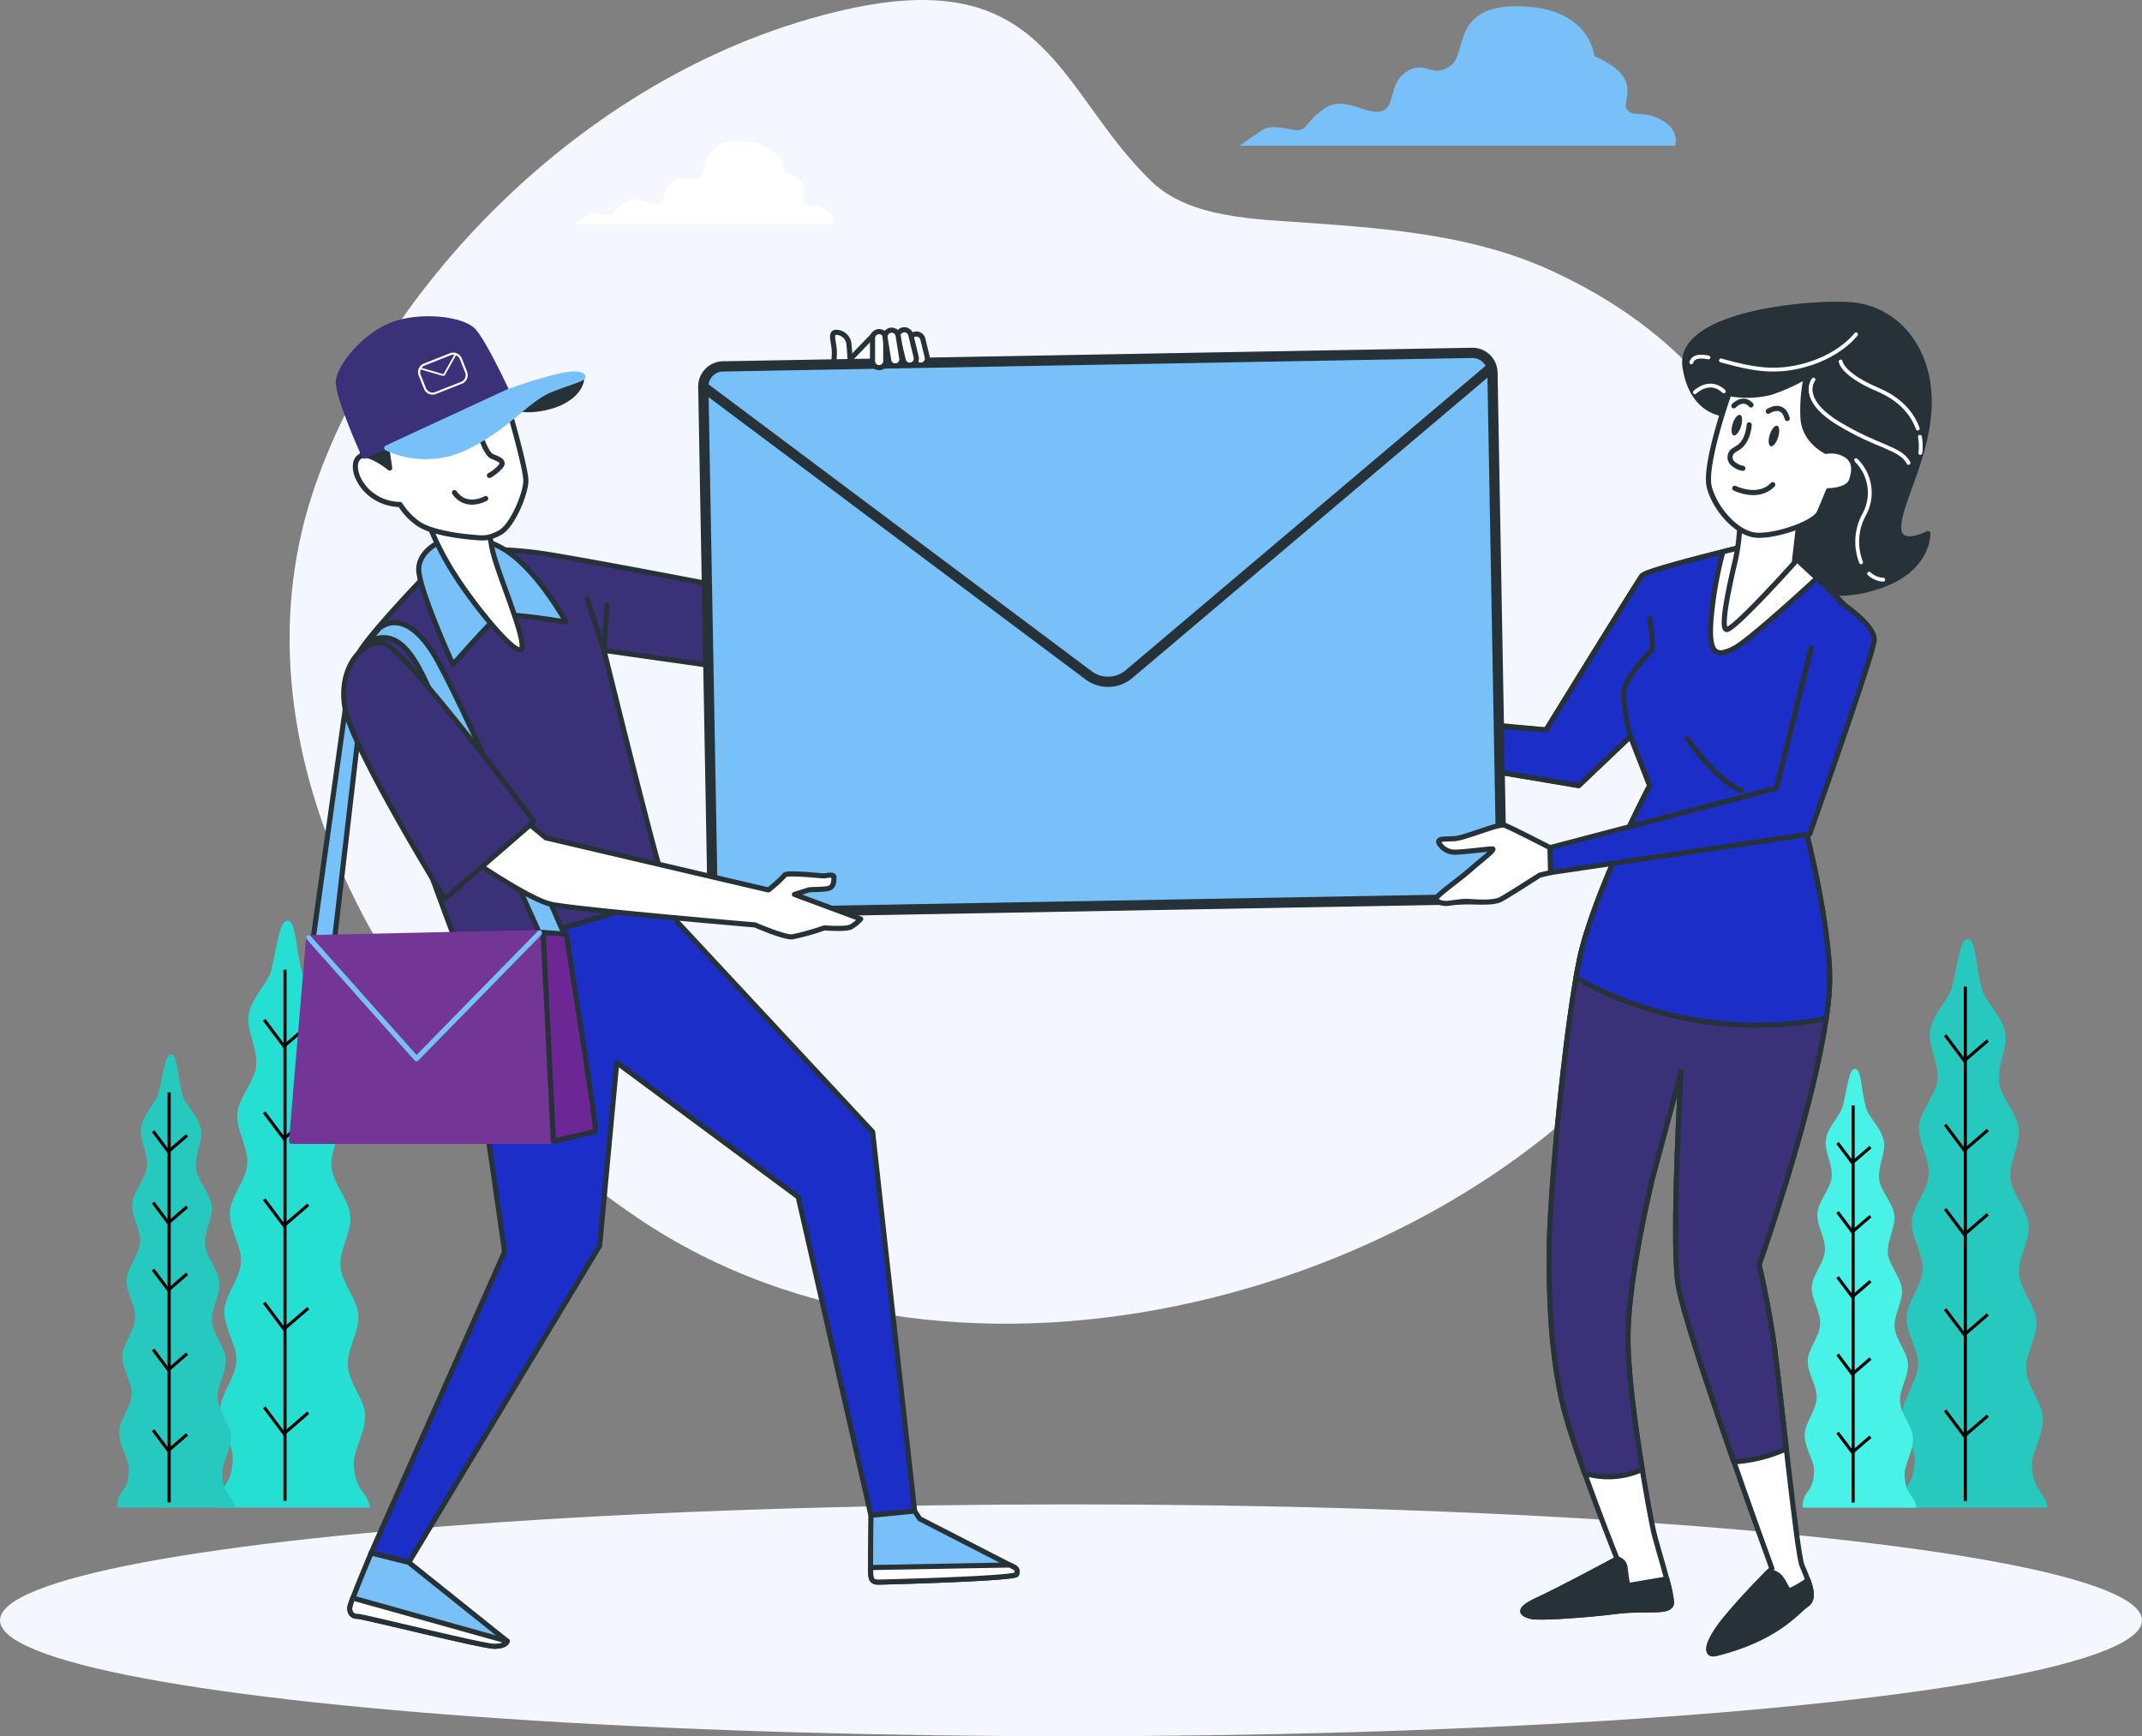
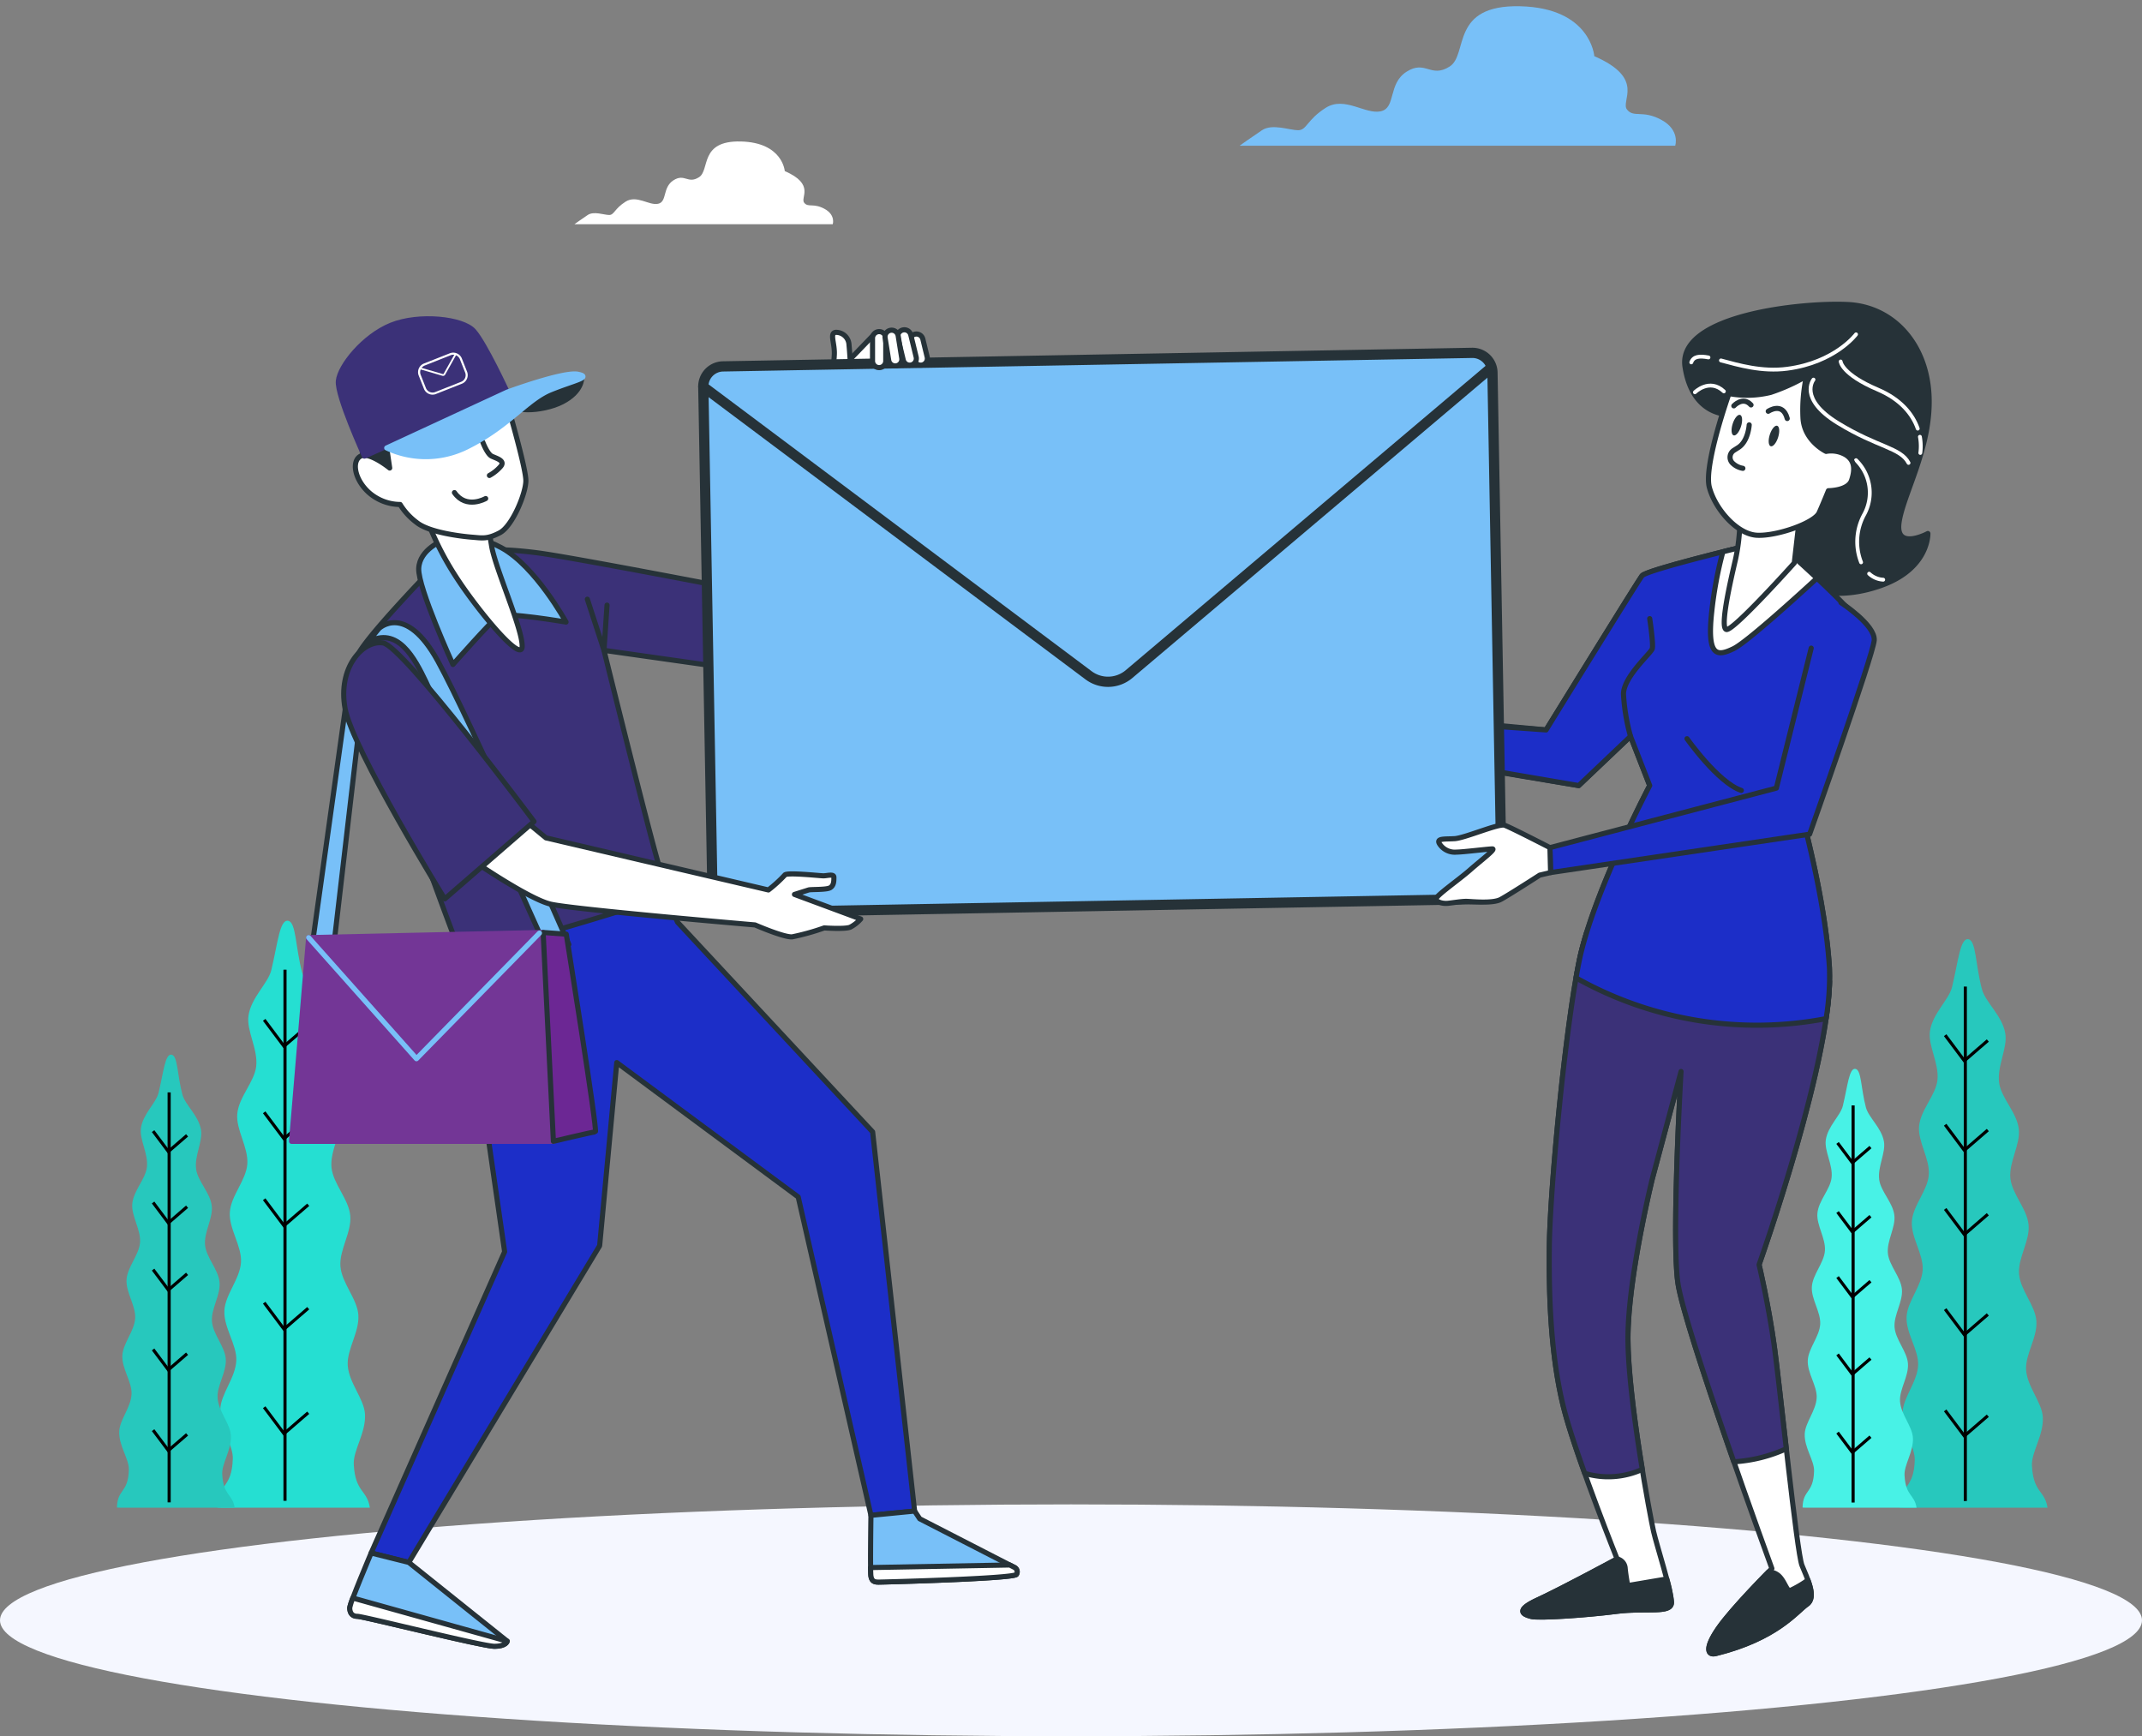
<svg xmlns="http://www.w3.org/2000/svg" width="418.614" height="339.29" viewBox="0 0 418.614 339.29">
  <rect x="0" y="0" width="418.614" height="339.29" fill="#808080" stroke="none" />
  <g id="mail-success" transform="translate(-36.851 -82.629)">
    <g id="Background_Simple">
      <g id="Group_4851" data-name="Group 4851">
-         <path id="Path_4216" data-name="Path 4216" d="M370.242,157.656c30.818,36.161,17.389,88.878-8.879,124.086-39.608,53.086-136.816,81.515-199.826,38.944C113.756,288.4,81.1,230.247,97.925,179.052c13.251-40.312,54.123-83.368,104.366-94.589,39.407-8.8,41.33,16,59.591,33.606,7.511,7.241,20.27,7.369,30.812,8.121,16.514,1.177,32.605,2.546,47.4,9.357C352.938,141.454,362.861,149,370.242,157.656Z" fill="#f5f7ff" />
-       </g>
+         </g>
    </g>
    <g id="Trees">
      <g id="Group_4854" data-name="Group 4854">
        <g id="Group_4852" data-name="Group 4852">
          <path id="Path_4218" data-name="Path 4218" d="M80.073,377.252h29.061c-.558-3.555-2.841-2.93-3.144-8.437-.153-2.774,2.414-6.207,2.192-9.851-.183-3-3.143-6.079-3.372-9.513-.207-3.1,2.319-6.537,2.073-9.877-.232-3.158-3.232-6.187-3.5-9.468-.259-3.2,2.214-6.675,1.923-9.911s-3.346-6.211-3.669-9.4c-.332-3.28,2.061-6.811,1.695-9.951-.389-3.332-3.533-6.21-3.959-9.28-.475-3.418,1.752-7.07,1.231-10.021-.639-3.616-4-6.232-4.712-8.9-1.319-4.97-1.155-9.76-2.712-10.072-1.663-.333-2.042,4.363-3.3,9.611-.633,2.636-3.924,5.308-4.465,8.926-.438,2.93,1.888,6.492,1.507,9.9-.341,3.048-3.406,5.979-3.7,9.293-.281,3.117,2.207,6.554,1.962,9.813-.238,3.167-3.211,6.189-3.417,9.406s2.359,6.588,2.184,9.765c-.179,3.255-3.1,6.33-3.248,9.464-.158,3.313,2.456,6.655,2.329,9.73-.141,3.406-3.021,6.527-3.126,9.5-.128,3.614,2.525,6.95,2.443,9.7-.178,5.973-2.912,4.736-3.01,9.542Z" fill="#25dfd2" />
          <line id="Line_72" data-name="Line 72" y2="103.786" transform="translate(92.548 272.124)" fill="none" stroke="#000" stroke-miterlimit="10" stroke-width="0.607" />
          <path id="Path_4220" data-name="Path 4220" d="M97.086,283l-4.732,4.086-3.871-5.161" fill="none" stroke="#000" stroke-miterlimit="10" stroke-width="0.607" />
          <path id="Path_4221" data-name="Path 4221" d="M97.086,301.069l-4.732,4.086-3.871-5.161" fill="none" stroke="#000" stroke-miterlimit="10" stroke-width="0.607" />
          <path id="Path_4222" data-name="Path 4222" d="M97.086,318.058l-4.732,4.086-3.871-5.161" fill="none" stroke="#000" stroke-miterlimit="10" stroke-width="0.607" />
          <path id="Path_4223" data-name="Path 4223" d="M97.086,338.274l-4.732,4.086L88.483,337.2" fill="none" stroke="#000" stroke-miterlimit="10" stroke-width="0.607" />
          <path id="Path_4224" data-name="Path 4224" d="M97.086,358.7l-4.732,4.086-3.871-5.161" fill="none" stroke="#000" stroke-miterlimit="10" stroke-width="0.607" />
        </g>
        <g id="Group_4853" data-name="Group 4853">
          <path id="Path_4225" data-name="Path 4225" d="M60.278,377.252H82.71c-.431-2.744-2.193-2.262-2.427-6.513-.118-2.141,1.864-4.791,1.692-7.6-.141-2.317-2.426-4.693-2.6-7.343-.16-2.392,1.79-5.046,1.6-7.624-.179-2.437-2.494-4.775-2.7-7.308-.2-2.471,1.709-5.153,1.485-7.65s-2.583-4.8-2.832-7.257c-.257-2.532,1.591-5.258,1.308-7.681-.3-2.572-2.727-4.794-3.056-7.163-.366-2.639,1.353-5.457.95-7.735-.493-2.791-3.09-4.811-3.637-6.869-1.018-3.836-.891-7.534-2.094-7.775-1.284-.257-1.576,3.368-2.55,7.419-.489,2.035-3.029,4.1-3.447,6.89-.338,2.261,1.458,5.011,1.163,7.639-.263,2.353-2.629,4.615-2.859,7.173-.217,2.406,1.7,5.059,1.515,7.575-.184,2.445-2.479,4.777-2.638,7.26s1.821,5.085,1.686,7.538c-.139,2.513-2.392,4.886-2.507,7.3-.122,2.557,1.9,5.137,1.8,7.51-.109,2.629-2.332,5.038-2.413,7.336-.1,2.79,1.949,5.365,1.886,7.488-.137,4.611-2.248,3.656-2.324,7.366Z" fill="#27c8bd" />
          <line id="Line_73" data-name="Line 73" y2="80.114" transform="translate(69.907 296.102)" fill="none" stroke="#000" stroke-miterlimit="10" stroke-width="0.607" />
          <path id="Path_4227" data-name="Path 4227" d="M73.41,304.5l-3.652,3.154-2.988-3.984" fill="none" stroke="#000" stroke-miterlimit="10" stroke-width="0.607" />
          <path id="Path_4228" data-name="Path 4228" d="M73.41,318.445,69.758,321.6l-2.988-3.984" fill="none" stroke="#000" stroke-miterlimit="10" stroke-width="0.607" />
          <path id="Path_4229" data-name="Path 4229" d="M73.41,331.56l-3.652,3.154L66.77,330.73" fill="none" stroke="#000" stroke-miterlimit="10" stroke-width="0.607" />
          <path id="Path_4230" data-name="Path 4230" d="M73.41,347.164l-3.652,3.154-2.988-3.984" fill="none" stroke="#000" stroke-miterlimit="10" stroke-width="0.607" />
          <path id="Path_4231" data-name="Path 4231" d="M73.41,362.935l-3.652,3.154-2.988-3.984" fill="none" stroke="#000" stroke-miterlimit="10" stroke-width="0.607" />
        </g>
      </g>
      <g id="Group_4857" data-name="Group 4857">
        <g id="Group_4855" data-name="Group 4855">
          <path id="Path_4232" data-name="Path 4232" d="M408.851,377.252H437c-.541-3.444-2.752-2.838-3.045-8.172-.148-2.687,2.339-6.012,2.124-9.542-.177-2.907-3.044-5.888-3.266-9.214-.2-3,2.246-6.332,2.008-9.567-.225-3.058-3.13-5.992-3.387-9.17-.251-3.1,2.145-6.466,1.863-9.6s-3.24-6.016-3.554-9.106c-.322-3.177,2-6.6,1.641-9.638-.376-3.228-3.422-6.015-3.835-8.988-.46-3.311,1.7-6.848,1.193-9.706-.619-3.5-3.878-6.036-4.564-8.619-1.278-4.814-1.118-9.454-2.627-9.756-1.611-.322-1.978,4.226-3.2,9.31-.613,2.553-3.8,5.141-4.325,8.645-.424,2.838,1.829,6.288,1.46,9.585-.331,2.952-3.3,5.791-3.588,9-.272,3.019,2.138,6.348,1.9,9.505-.231,3.068-3.111,5.995-3.31,9.111s2.285,6.381,2.116,9.459c-.174,3.153-3,6.132-3.146,9.166-.153,3.209,2.379,6.446,2.256,9.424-.136,3.3-2.926,6.322-3.028,9.2-.124,3.5,2.446,6.732,2.367,9.4-.172,5.786-2.82,4.587-2.916,9.243Z" fill="#27c8bd" />
          <line id="Line_74" data-name="Line 74" y2="100.527" transform="translate(420.935 275.425)" fill="none" stroke="#000" stroke-miterlimit="10" stroke-width="0.607" />
          <path id="Path_4234" data-name="Path 4234" d="M425.33,285.964l-4.582,3.957-3.75-5" fill="none" stroke="#000" stroke-miterlimit="10" stroke-width="0.607" />
          <path id="Path_4235" data-name="Path 4235" d="M425.33,303.461l-4.582,3.958-3.75-5" fill="none" stroke="#000" stroke-miterlimit="10" stroke-width="0.607" />
          <path id="Path_4236" data-name="Path 4236" d="M425.33,319.917l-4.582,3.958-3.75-5" fill="none" stroke="#000" stroke-miterlimit="10" stroke-width="0.607" />
          <path id="Path_4237" data-name="Path 4237" d="M425.33,339.5l-4.582,3.958-3.75-5" fill="none" stroke="#000" stroke-miterlimit="10" stroke-width="0.607" />
          <path id="Path_4238" data-name="Path 4238" d="M425.33,359.287l-4.582,3.958-3.75-5" fill="none" stroke="#000" stroke-miterlimit="10" stroke-width="0.607" />
        </g>
        <g id="Group_4856" data-name="Group 4856">
          <path id="Path_4239" data-name="Path 4239" d="M389.678,377.252h21.728c-.417-2.658-2.124-2.19-2.35-6.308-.114-2.074,1.8-4.641,1.639-7.365-.137-2.244-2.35-4.545-2.521-7.112-.155-2.317,1.734-4.888,1.55-7.385-.173-2.361-2.416-4.625-2.615-7.079-.194-2.394,1.656-4.991,1.438-7.41s-2.5-4.644-2.743-7.029c-.249-2.452,1.541-5.092,1.267-7.44-.29-2.491-2.641-4.643-2.96-6.938-.355-2.556,1.31-5.286.92-7.492-.477-2.7-2.993-4.659-3.523-6.653-.986-3.716-.863-7.3-2.028-7.53-1.244-.249-1.527,3.262-2.47,7.186-.473,1.971-2.934,3.969-3.338,6.674-.328,2.19,1.412,4.854,1.127,7.4-.255,2.279-2.546,4.47-2.769,6.948-.21,2.33,1.65,4.9,1.467,7.337-.178,2.368-2.4,4.627-2.555,7.033s1.764,4.926,1.633,7.3c-.134,2.434-2.317,4.733-2.429,7.076-.118,2.477,1.836,4.976,1.741,7.275-.105,2.546-2.258,4.88-2.337,7.106-.1,2.7,1.888,5.2,1.827,7.253-.133,4.466-2.177,3.541-2.251,7.134Z" fill="#48f2e6" />
          <line id="Line_75" data-name="Line 75" y2="77.598" transform="translate(399.005 298.651)" fill="none" stroke="#000" stroke-miterlimit="10" stroke-width="0.607" />
          <path id="Path_4241" data-name="Path 4241" d="M402.4,306.785l-3.537,3.055-2.894-3.859" fill="none" stroke="#000" stroke-miterlimit="10" stroke-width="0.607" />
          <path id="Path_4242" data-name="Path 4242" d="M402.4,320.292l-3.537,3.055-2.894-3.859" fill="none" stroke="#000" stroke-miterlimit="10" stroke-width="0.607" />
          <path id="Path_4243" data-name="Path 4243" d="M402.4,332.995l-3.537,3.055-2.894-3.86" fill="none" stroke="#000" stroke-miterlimit="10" stroke-width="0.607" />
          <path id="Path_4244" data-name="Path 4244" d="M402.4,348.109l-3.537,3.055-2.894-3.859" fill="none" stroke="#000" stroke-miterlimit="10" stroke-width="0.607" />
          <path id="Path_4245" data-name="Path 4245" d="M402.4,363.384l-3.537,3.056-2.894-3.86" fill="none" stroke="#000" stroke-miterlimit="10" stroke-width="0.607" />
        </g>
      </g>
    </g>
    <g id="Ground">
      <g id="Group_4858" data-name="Group 4858">
        <ellipse id="Ellipse_111" data-name="Ellipse 111" cx="209.307" cy="22.653" rx="209.307" ry="22.653" transform="translate(36.851 376.613)" fill="#f5f7ff" />
      </g>
    </g>
    <g id="Characters">
      <g id="Group_4876" data-name="Group 4876">
        <path id="XMLID_90_" d="M126.943,268.028l8.53,59.209-26.092,58.875,7.359,1.84,37.3-61.885,3.346-35.794,35.458,26.26,14.217,62.22,8.53-.836-8.2-74.1-38.135-40.978-2.676-6.188Z" fill="#1c2ec8" stroke="#263238" stroke-linecap="round" stroke-linejoin="round" stroke-miterlimit="10" stroke-width="1" />
        <path id="XMLID_89_" d="M202.664,163.266l-2.906-7.074,7.755-8.042,1.58.574,3.551,1.5,2.327,2.444L207.8,164.79Z" fill="#fff" stroke="#263238" stroke-linecap="round" stroke-linejoin="round" stroke-miterlimit="10" stroke-width="1" />
        <path id="XMLID_88_" d="M199.614,155.761s.144-1.436.287-3.734-1.005-4.309.287-4.452a2.534,2.534,0,0,1,2.585,2.441c.144,1.436.287,4.021.287,4.021a7.278,7.278,0,0,1,2.154,3.447c.574,2.154-2.585,4.883-2.585,4.883Z" fill="#fff" stroke="#263238" stroke-linecap="round" stroke-linejoin="round" stroke-miterlimit="10" stroke-width="1" />
        <path id="XMLID_87_" d="M178.882,197.894l4.36.378,19.565-34.862,5.136,1.524-18.813,46.12-9.248-2.16Z" fill="#fff" stroke="#263238" stroke-linecap="round" stroke-linejoin="round" stroke-miterlimit="10" stroke-width="1" />
        <g id="Group_4861" data-name="Group 4861">
          <g id="Group_4860" data-name="Group 4860">
            <g id="Group_4859" data-name="Group 4859">
              <path id="XMLID_86_" d="M122.317,192.705s-15.78,16.151-15.78,18.623,19.415,55.974,20.288,57.428,39.989-10.615,39.989-11.051a7.654,7.654,0,0,0-.727-4.508c-1.163-2.763-11.2-43.479-11.2-43.479l26.531,3.763-1.29-15.837s-31.495-6.1-38.184-6.975S126.244,189.36,122.317,192.705Z" fill="#3b3178" stroke="#263238" stroke-linecap="round" stroke-linejoin="round" stroke-miterlimit="10" stroke-width="1" />
              <path id="Path_4246" data-name="Path 4246" d="M151.637,199.725l3.253,9.993.594-8.839" fill="none" stroke="#263238" stroke-linecap="round" stroke-linejoin="round" stroke-miterlimit="10" stroke-width="1" />
            </g>
            <path id="XMLID_85_" d="M123.481,188.2s-4.653,1.745-4.8,5.526,6.689,18.758,6.689,18.758,7.562-8.579,8.87-9.452,13.233,1.163,13.233,1.163-5.962-10.906-12.651-14.541S123.481,188.2,123.481,188.2Z" fill="#78c0f8" stroke="#263238" stroke-linecap="round" stroke-linejoin="round" stroke-miterlimit="10" stroke-width="1" />
          </g>
          <path id="XMLID_84_" d="M120.282,184.125a57.74,57.74,0,0,0,5.671,11.2c3.926,6.107,12.8,17.013,12.942,13.669s-5.235-15.268-5.962-19.631-1.018-5.526-1.018-5.526S122.608,186.016,120.282,184.125Z" fill="#fff" stroke="#263238" stroke-linecap="round" stroke-linejoin="round" stroke-miterlimit="10" stroke-width="1" />
        </g>
        <path id="XMLID_83_" d="M110.886,205.474s5.185-5.185,11.541,6.356,25.59,55.362,25.59,55.362l-4.683.167s-21.074-47-23.249-51.515-5.52-11.039-11.374-7.694Z" fill="#78c0f8" stroke="#263238" stroke-linecap="round" stroke-linejoin="round" stroke-miterlimit="10" stroke-width="1" />
        <path id="XMLID_82_" d="M105.032,216.178l-7.025,50.178,4.181.167,5.855-50.345Z" fill="#78c0f8" stroke="#263238" stroke-linecap="round" stroke-linejoin="round" stroke-miterlimit="10" stroke-width="1" />
        <g id="Group_4863" data-name="Group 4863">
          <path id="XMLID_81_" d="M107.776,168.566s-.436,2.908.291,4.072,6.107,6.544,6.834,5.235,1.6-8.579.145-10.615S109.812,165.367,107.776,168.566Z" fill="#263238" stroke="#263238" stroke-linecap="round" stroke-linejoin="round" stroke-miterlimit="10" stroke-width="1" />
          <g id="Group_4862" data-name="Group 4862">
            <path id="XMLID_80_" d="M136.277,162.6s3.345,11.488,3.345,13.96-2.618,8.87-5.09,10.179-3.49,1.018-5.38.872-8.434-.872-10.906-2.908a12.648,12.648,0,0,1-3.2-3.49,9.333,9.333,0,0,1-6.253-2.472c-2.763-2.617-3.2-6.107-1.454-6.98s5.671,2.327,5.671,2.327l-.582-3.926,20.94-9.452A3.575,3.575,0,0,1,136.277,162.6Z" fill="#fff" stroke="#263238" stroke-linecap="round" stroke-linejoin="round" stroke-miterlimit="10" stroke-width="1" />
            <path id="XMLID_79_" d="M131.188,169s.872,2.327,1.745,2.763,2.763.873,1.745,2.036a8.033,8.033,0,0,1-2.181,1.745" fill="none" stroke="#263238" stroke-linecap="round" stroke-linejoin="round" stroke-miterlimit="10" stroke-width="1" />
            <path id="XMLID_78_" d="M131.769,180.053s-3.781,2.181-6.107-1.163" fill="none" stroke="#263238" stroke-linecap="round" stroke-linejoin="round" stroke-miterlimit="10" stroke-width="1" />
          </g>
        </g>
        <g id="Group_4864" data-name="Group 4864">
          <path id="XMLID_77_" d="M375.428,163.608s-7.684.9-9.266-9.266,23.051-12.656,31.865-12.2,15.367,7.684,15.819,17.853-5.2,19.435-5.876,24.859,5.65,2.034,5.65,2.034.226,6.554-8.588,9.944-17.4,1.582-19.209-3.39,2.034-12.43,3.39-14.915-3.164-6.328-3.842-10.848a14.131,14.131,0,0,1,.678-7.458S378.14,163.834,375.428,163.608Z" fill="#263238" stroke="#263238" stroke-linecap="round" stroke-linejoin="round" stroke-miterlimit="10" stroke-width="1" />
          <path id="Path_4247" data-name="Path 4247" d="M391.264,156.81s-3.008,3.715,4.777,8.493,12.208,4.777,13.8,7.785" fill="none" stroke="#fff" stroke-linecap="round" stroke-linejoin="round" stroke-miterlimit="10" stroke-width="0.75" />
          <path id="Path_4248" data-name="Path 4248" d="M412.061,167.987a10.061,10.061,0,0,1,.08,3.154" fill="none" stroke="#fff" stroke-linecap="round" stroke-linejoin="round" stroke-miterlimit="10" stroke-width="0.75" />
          <path id="Path_4249" data-name="Path 4249" d="M396.572,153.272s.177,2.477,7.254,5.485c4.466,1.9,6.819,4.783,7.813,7.631" fill="none" stroke="#fff" stroke-linecap="round" stroke-linejoin="round" stroke-miterlimit="10" stroke-width="0.75" />
          <path id="Path_4250" data-name="Path 4250" d="M402.142,194.742a4.382,4.382,0,0,0,2.745,1.169" fill="none" stroke="#fff" stroke-linecap="round" stroke-linejoin="round" stroke-miterlimit="10" stroke-width="0.75" />
          <path id="Path_4251" data-name="Path 4251" d="M399.58,172.557a8.867,8.867,0,0,1,1.592,10.616,11.057,11.057,0,0,0-.606,9.342" fill="none" stroke="#fff" stroke-linecap="round" stroke-linejoin="round" stroke-miterlimit="10" stroke-width="0.75" />
          <path id="Path_4252" data-name="Path 4252" d="M370.74,152.478c-1.754-.329-2.946-.217-3.361.97" fill="none" stroke="#fff" stroke-linecap="round" stroke-linejoin="round" stroke-miterlimit="10" stroke-width="0.75" />
          <path id="Path_4253" data-name="Path 4253" d="M399.58,147.964s-4.069,5.485-13.447,6.723c-4.937.652-9.531-.707-12.956-1.623" fill="none" stroke="#fff" stroke-linecap="round" stroke-linejoin="round" stroke-miterlimit="10" stroke-width="0.75" />
          <path id="Path_4254" data-name="Path 4254" d="M368.086,159.287s2.831-2.831,5.662-.177" fill="none" stroke="#fff" stroke-linecap="round" stroke-linejoin="round" stroke-miterlimit="10" stroke-width="0.75" />
        </g>
        <g id="Group_4865" data-name="Group 4865">
          <path id="XMLID_76_" d="M377.382,189.519s-18.75,4.5-19.625,5.625-18.75,30.125-18.75,30.125l-45.75-4.25-.375,6.375,52.5,8.75,10.125-9.625,3.75,9.625s-11,20.875-13.75,34.125-5.75,44.75-5.875,56.125.5,23.25,3.25,33,10,27.875,10,27.875-10.875,5.875-15.5,8-2.75,2.875-1.25,3.25,10.75-.25,16.625-1,10.75.5,10.75-1.75-2.875-11.125-3.5-13.875-5-25.875-5-37.75,4.75-31.125,4.75-31.125l5.625-21s-1.875,32.25-.625,41.25,18.375,55.875,18.375,55.875-7.75,7.75-10.5,11.75-1.961,5.235-.5,4.875c12-2.958,15.833-8.25,17.833-9.625s.042-5.125-.958-7.625-4.25-34.375-5.375-42.625-3-16.125-3-16.125,14.75-41.5,13.75-58-7.625-37.875-7.625-37.875,14.625-25.75,14.375-28.125-14.625-15.125-14.625-15.125Z" fill="#fff" stroke="#263238" stroke-linecap="round" stroke-linejoin="round" stroke-miterlimit="10" stroke-width="1" />
          <path id="XMLID_75_" d="M367.8,271.978c-10.573-3.32-17.063-5.677-20.851-7.17-.59,1.906-1.085,3.748-1.441,5.461-2.75,13.25-5.75,44.75-5.875,56.125s.5,23.25,3.25,33c.886,3.142,2.24,7.153,3.668,11.148a16.044,16.044,0,0,0,11.252-.772c-1.348-8.255-2.8-18.8-2.8-25.626,0-11.875,4.75-31.125,4.75-31.125l5.625-21s-1.875,32.25-.625,41.25c.686,4.938,6.151,21.279,10.944,35.022a29.021,29.021,0,0,0,10.249-2.55c-.935-8.178-1.828-16.254-2.318-19.847-1.125-8.25-3-16.125-3-16.125s13.311-37.453,13.784-55.344A63.665,63.665,0,0,1,367.8,271.978Z" fill="#3b3178" stroke="#263238" stroke-linecap="round" stroke-linejoin="round" stroke-miterlimit="10" stroke-width="1" />
          <path id="XMLID_74_" d="M352.757,397.519c5.875-.75,10.75.5,10.75-1.75a24.379,24.379,0,0,0-.924-4.581l-7.618,1.289s-.333-1.667-.5-3.333a1.987,1.987,0,0,0-1.583-1.875s-10.875,5.875-15.5,8-2.75,2.875-1.25,3.25S346.882,398.269,352.757,397.519Z" fill="#263238" stroke="#263238" stroke-linecap="round" stroke-linejoin="round" stroke-miterlimit="10" stroke-width="1" />
          <path id="XMLID_73_" d="M384.132,390.311a2.84,2.84,0,0,0-1.682-.477c-1.945,1.978-7.561,7.778-9.818,11.061-2.75,4-1.961,5.235-.5,4.875,12-2.958,15.833-8.25,17.833-9.625,1.309-.9.92-2.818.216-4.736a20.73,20.73,0,0,1-3.549,2.07C385.965,393.478,385.465,391.144,384.132,390.311Z" fill="#263238" stroke="#263238" stroke-linecap="round" stroke-linejoin="round" stroke-miterlimit="10" stroke-width="1" />
        </g>
        <g id="Group_4868" data-name="Group 4868">
          <g id="Group_4867" data-name="Group 4867">
            <path id="XMLID_72_" d="M305.375,222.875l-6.125-4.625-9-.5v2l4,1,.5,1.25L285,223l.25,3.75,9.75,4,10-1.5Z" fill="#fff" stroke="#263238" stroke-linecap="round" stroke-linejoin="round" stroke-miterlimit="10" stroke-width="1" />
            <g id="Group_4866" data-name="Group 4866">
              <path id="XMLID_71_" d="M386.507,190.644l-9.125-1.125s-18.75,4.5-19.625,5.625-18.75,30.125-18.75,30.125l-33.632-2.394L305,229.25l40.382,6.894,10.125-9.625,3.75,9.625s-11,20.875-13.75,34.125c-.216,1.04-.433,2.2-.651,3.451a72.091,72.091,0,0,0,48.869,7.967,50.5,50.5,0,0,0,.657-9.918c-1-16.5-7.625-37.875-7.625-37.875s14.625-25.75,14.375-28.125S386.507,190.644,386.507,190.644Z" fill="#1c2ec8" stroke="#263238" stroke-linecap="round" stroke-linejoin="round" stroke-miterlimit="10" stroke-width="1" />
              <path id="Path_4255" data-name="Path 4255" d="M366.544,226.981s6.068,8.6,10.619,10.113" fill="none" stroke="#263238" stroke-linecap="round" stroke-linejoin="round" stroke-miterlimit="10" stroke-width="1" />
            </g>
          </g>
          <path id="XMLID_70_" d="M375.632,209.394c2.578-1.237,12.8-10.549,16.309-13.774-2.932-2.757-5.434-4.976-5.434-4.976l-9.125-1.125s-1.575.378-3.828.941a76.59,76.59,0,0,0-2.172,11.684C370.382,211.144,372.507,210.894,375.632,209.394Z" fill="#fff" stroke="#263238" stroke-linecap="round" stroke-linejoin="round" stroke-miterlimit="10" stroke-width="1" />
        </g>
        <path id="XMLID_69_" d="M376.882,184.519a37.527,37.527,0,0,1-.875,7.5c-.875,3.75-3.125,13.375-1.75,13.625s13.25-13,13.25-13l1.25-10.875Z" fill="#fff" stroke="#263238" stroke-linecap="round" stroke-linejoin="round" stroke-miterlimit="10" stroke-width="1" />
        <path id="XMLID_68_" d="M359.257,203.519s.75,5,.5,5.875-5.625,5.5-5.625,8.875a38.4,38.4,0,0,0,1.375,8.25" fill="none" stroke="#263238" stroke-linecap="round" stroke-linejoin="round" stroke-miterlimit="10" stroke-width="1" />
        <g id="XMLID_65_">
          <path id="XMLID_67_" d="M326.466,258.318l-146.387,2.645a3.92,3.92,0,0,1-3.99-3.848L174.3,158.22a3.92,3.92,0,0,1,3.848-3.99l146.387-2.646a3.92,3.92,0,0,1,3.99,3.848l1.787,98.895A3.92,3.92,0,0,1,326.466,258.318Z" fill="#78c0f8" stroke="#263238" stroke-linecap="round" stroke-linejoin="round" stroke-miterlimit="10" stroke-width="2" />
          <path id="XMLID_66_" d="M174.3,158.22l75.286,56.373a6.357,6.357,0,0,0,7.915-.235l70.758-59.841" fill="#78c0f8" stroke="#263238" stroke-linecap="round" stroke-linejoin="round" stroke-miterlimit="10" stroke-width="2" />
        </g>
        <g id="Group_4869" data-name="Group 4869">
          <path id="XMLID_64_" d="M108.067,171.765l27.92-12.506s-4.362-9.452-6.544-11.924-10.761-3.344-16.141-1.163-10.034,8-10.324,10.906S108.067,171.765,108.067,171.765Z" fill="#3b3178" stroke="#3b3178" stroke-linecap="round" stroke-linejoin="round" stroke-miterlimit="10" stroke-width="1" />
          <path id="XMLID_63_" d="M150.528,156.5s.146,2.618-3.781,4.653-11.051,2.181-9.307-.291S149.8,155.915,150.528,156.5Z" fill="#263238" stroke="#263238" stroke-linecap="round" stroke-linejoin="round" stroke-miterlimit="10" stroke-width="1" />
          <path id="XMLID_62_" d="M112.429,170.165a17.973,17.973,0,0,0,15.559-.146c8.289-4.072,11.779-9.307,16.432-11.2s8.143-2.472,5.38-3.054-13.814,3.49-13.814,3.49Z" fill="#78c0f8" stroke="#78c0f8" stroke-linecap="round" stroke-linejoin="round" stroke-miterlimit="10" stroke-width="1" />
          <g id="XMLID_59_">
            <g id="XMLID_61_">
              <path id="Path_4256" data-name="Path 4256" d="M122.023,159.637A1.813,1.813,0,0,1,119.7,158.6l-1.02-2.581a1.813,1.813,0,0,1,1.02-2.352l5.06-2a1.813,1.813,0,0,1,2.352,1.02l1.02,2.581a1.813,1.813,0,0,1-1.02,2.352l-5.06,2Zm2.915-7.592-.024.009-5.06,2a1.4,1.4,0,0,0-.788,1.819l1.02,2.581a1.4,1.4,0,0,0,1.819.789l5.06-2h0a1.4,1.4,0,0,0,.789-1.82l-1.02-2.581a1.4,1.4,0,0,0-1.8-.8Z" fill="#fff" />
            </g>
            <g id="XMLID_60_">
              <path id="Path_4257" data-name="Path 4257" d="M123.605,156.052a.479.479,0,0,1-.3.011l-4.283-1.252a.173.173,0,1,1,.1-.333l4.283,1.252a.129.129,0,0,0,.148-.06l2.148-3.836a.173.173,0,0,1,.3.17l-2.148,3.836A.473.473,0,0,1,123.605,156.052Z" fill="#fff" />
            </g>
          </g>
        </g>
        <g id="Group_4870" data-name="Group 4870">
          <path id="XMLID_58_" d="M208.662,154.469h0a1.292,1.292,0,0,1-1.292-1.292v-4.452a1.293,1.293,0,0,1,1.292-1.293h0a1.293,1.293,0,0,1,1.293,1.293v4.452A1.293,1.293,0,0,1,208.662,154.469Z" fill="#fff" stroke="#263238" stroke-linecap="round" stroke-linejoin="round" stroke-miterlimit="10" stroke-width="1" />
          <path id="XMLID_57_" d="M217.1,153.95h0a1.291,1.291,0,0,1-1.561-.951l-.85-3.5a1.291,1.291,0,0,1,.951-1.561h0a1.291,1.291,0,0,1,1.561.951l.85,3.5A1.293,1.293,0,0,1,217.1,153.95Z" fill="#fff" stroke="#263238" stroke-linecap="round" stroke-linejoin="round" stroke-miterlimit="10" stroke-width="1" />
          <path id="XMLID_56_" d="M214.945,153.95h0a1.291,1.291,0,0,1-1.561-.951l-1.051-4.326a1.292,1.292,0,0,1,.951-1.561h0a1.291,1.291,0,0,1,1.561.951l1.051,4.326A1.291,1.291,0,0,1,214.945,153.95Z" fill="#fff" stroke="#263238" stroke-linecap="round" stroke-linejoin="round" stroke-miterlimit="10" stroke-width="1" />
          <path id="XMLID_55_" d="M212.014,154.122h0a1.293,1.293,0,0,1-1.481-1.072l-.705-4.4a1.293,1.293,0,0,1,1.071-1.481h0a1.293,1.293,0,0,1,1.481,1.072l.705,4.4A1.292,1.292,0,0,1,212.014,154.122Z" fill="#fff" stroke="#263238" stroke-linecap="round" stroke-linejoin="round" stroke-miterlimit="10" stroke-width="1" />
        </g>
        <path id="XMLID_54_" d="M390.816,209.283l-6.809,27.361-44.25,11.625.125,4.875,50.625-7.5s12.375-34.875,12.625-37.875-6.5-7.375-6.5-7.375" fill="#1c2ec8" stroke="#263238" stroke-linecap="round" stroke-linejoin="round" stroke-miterlimit="10" stroke-width="1" />
        <path id="XMLID_53_" d="M339.757,248.269s-7.75-4-8.875-4.375-7.75,2.5-9.75,2.625-3.75-.125-2.875,1.125a3.543,3.543,0,0,0,3.25,1.5c1.25,0,6.25-.625,7-.625s-2.25,2.25-4.375,4.125-6.625,5-6.625,5.625,1.25,1,2.375.875,2.625-.375,3.5-.375,5.125.5,6.75-.375,7.625-4.75,7.625-4.75l2.125-.5Z" fill="#fff" stroke="#263238" stroke-linecap="round" stroke-linejoin="round" stroke-miterlimit="10" stroke-width="1" />
        <g id="Group_4871" data-name="Group 4871">
          <path id="XMLID_52_" d="M374.75,159.54s-4.972,14.012-3.842,18.305,5.424,9.153,9.266,9.379,11.3-2.373,12.2-4.407,1.808-4.294,1.808-4.294,3.842,0,4.52-2.034.678-3.842-1.13-4.972a5.634,5.634,0,0,0-3.842-.678s-4.294-2.034-4.52-6.554a30.87,30.87,0,0,1,.678-8.136,37.3,37.3,0,0,1-7.006,3.164A19.261,19.261,0,0,1,374.75,159.54Z" fill="#fff" stroke="#263238" stroke-linecap="round" stroke-linejoin="round" stroke-miterlimit="10" stroke-width="1" />
          <path id="Path_4258" data-name="Path 4258" d="M377.1,165.966c-.35,1.106-1,1.887-1.449,1.745s-.532-1.154-.183-2.26,1-1.887,1.449-1.745S377.449,164.86,377.1,165.966Z" fill="#263238" />
          <path id="Path_4259" data-name="Path 4259" d="M384.353,168.089c-.35,1.106-1,1.887-1.449,1.745s-.532-1.154-.183-2.26,1-1.887,1.449-1.745S384.7,166.983,384.353,168.089Z" fill="#263238" />
          <path id="Path_4260" data-name="Path 4260" d="M378.7,165.657s-.177,3.185-2.123,4.423l-.882.562a1.6,1.6,0,0,0-.155,2.581,3.755,3.755,0,0,0,1.921.926" fill="none" stroke="#263238" stroke-linecap="round" stroke-linejoin="round" stroke-miterlimit="10" stroke-width="1" />
-           <path id="Path_4261" data-name="Path 4261" d="M375.871,178.042s4.6,2.3,7.431-.708" fill="none" stroke="#263238" stroke-linecap="round" stroke-linejoin="round" stroke-miterlimit="10" stroke-width="1" />
          <path id="Path_4262" data-name="Path 4262" d="M375.694,161.941s1.769-1.946,3.362-.177" fill="none" stroke="#263238" stroke-linecap="round" stroke-linejoin="round" stroke-miterlimit="10" stroke-width="1" />
          <path id="Path_4263" data-name="Path 4263" d="M382.418,163s2.831-1.946,3.715,1.415" fill="none" stroke="#263238" stroke-linecap="round" stroke-linejoin="round" stroke-miterlimit="10" stroke-width="1" />
        </g>
        <g id="Group_4872" data-name="Group 4872">
          <path id="XMLID_51_" d="M116.74,387.952l19.235,15.388s-.167,1-2.509,1-25.59-5.854-26.761-5.854-1.5-.836-1.5-1.673,4.181-10.7,4.181-10.7Z" fill="#78c0f8" stroke="#263238" stroke-linecap="round" stroke-linejoin="round" stroke-miterlimit="10" stroke-width="1" />
          <path id="Path_4264" data-name="Path 4264" d="M105.2,396.816c0,.836.335,1.673,1.5,1.673s24.42,5.854,26.761,5.854,2.509-1,2.509-1l-30.165-8.433A10.792,10.792,0,0,0,105.2,396.816Z" fill="#fff" stroke="#263238" stroke-linecap="round" stroke-linejoin="round" stroke-miterlimit="10" stroke-width="1" />
        </g>
        <g id="Group_4873" data-name="Group 4873">
          <path id="XMLID_50_" d="M207.059,378.753s-.167,10.872,0,11.875.669,1.171,1.505,1.171,26.427-.669,26.928-1.505a.955.955,0,0,0-.334-1.338l-18.566-9.534-1-1.505Z" fill="#78c0f8" stroke="#263238" stroke-linecap="round" stroke-linejoin="round" stroke-miterlimit="10" stroke-width="1" />
          <path id="Path_4265" data-name="Path 4265" d="M207.059,390.628c.167,1,.669,1.171,1.505,1.171s26.427-.669,26.928-1.505a.955.955,0,0,0-.334-1.338l-.966-.5-27.2.5C207.005,389.808,207.025,390.424,207.059,390.628Z" fill="#fff" stroke="#263238" stroke-linecap="round" stroke-linejoin="round" stroke-miterlimit="10" stroke-width="1" />
        </g>
        <g id="Group_4874" data-name="Group 4874">
          <path id="XMLID_49_" d="M97.171,265.854l45.828-1,2.008,40.811H93.826Z" fill="#733696" stroke="#733696" stroke-linecap="round" stroke-linejoin="round" stroke-miterlimit="10" stroke-width="1" />
          <path id="XMLID_3_" d="M143,264.85l4.516.335s6.189,38.636,5.687,38.636-8.2,1.84-8.2,1.84Z" fill="#6c2794" stroke="#263238" stroke-linecap="round" stroke-linejoin="round" stroke-miterlimit="10" stroke-width="1" />
          <path id="Path_4266" data-name="Path 4266" d="M97.171,265.854l21.067,23.666,24.038-24.547" fill="none" stroke="#78c0f8" stroke-linecap="round" stroke-linejoin="round" stroke-miterlimit="10" stroke-width="1" />
        </g>
        <g id="Group_4875" data-name="Group 4875">
          <path id="XMLID_2_" d="M138.6,242.291l4.944,4.072,43.479,10.179a26.354,26.354,0,0,0,3.2-2.908c.291-.582,6.834.145,7.562.145s2.036-.436,2.036.291,0,1.6-.727,2.036-3.781.291-4.217.436-2.763.872-2.763.872l12.942,4.8a7.143,7.143,0,0,1-2.036,1.6c-1.018.436-5.089.145-5.089.145a46.819,46.819,0,0,1-6.253,1.745c-1.6.145-7.271-2.327-7.271-2.327s-35.772-3.054-39.989-4.072-14.832-8.289-14.832-8.289Z" fill="#fff" stroke="#263238" stroke-linecap="round" stroke-linejoin="round" stroke-miterlimit="10" stroke-width="1" />
          <path id="XMLID_1_" d="M111.7,208.264c-3.926-.582-8.87,4.8-7.416,12.8s19.485,37.226,19.485,37.226l17.45-15.123S115.628,208.846,111.7,208.264Z" fill="#3b3178" stroke="#263238" stroke-linecap="round" stroke-linejoin="round" stroke-miterlimit="10" stroke-width="1" />
        </g>
      </g>
    </g>
    <g id="Clouds">
      <g id="Group_4877" data-name="Group 4877">
        <path id="Path_4267" data-name="Path 4267" d="M361.552,106.059c-3.7-2.019-5.384-.336-6.73-2.019s3.7-6.057-6.393-10.431c0,0-.673-9.422-14.469-9.758s-10.1,9.422-13.8,11.777-4.711-1.346-8.412,1.009-2.019,7.066-5.047,7.739-7.066-3.028-10.768-.673-3.7,4.374-5.384,4.374-5.047-1.346-7.066,0-4.374,3.028-4.374,3.028h85.131S365.253,108.078,361.552,106.059Z" fill="#78c0f8" />
      </g>
      <g id="Group_4878" data-name="Group 4878">
        <path id="Path_4269" data-name="Path 4269" d="M198,123.447c-2.2-1.2-3.192-.2-3.99-1.2s2.2-3.591-3.791-6.185c0,0-.4-5.587-8.579-5.786s-5.986,5.587-8.18,6.983-2.793-.8-4.988.6-1.2,4.19-2.993,4.589-4.19-1.8-6.385-.4-2.2,2.594-3.192,2.594-2.993-.8-4.19,0-2.594,1.8-2.594,1.8h50.479S200.191,124.644,198,123.447Z" fill="#fff" />
      </g>
    </g>
  </g>
</svg>